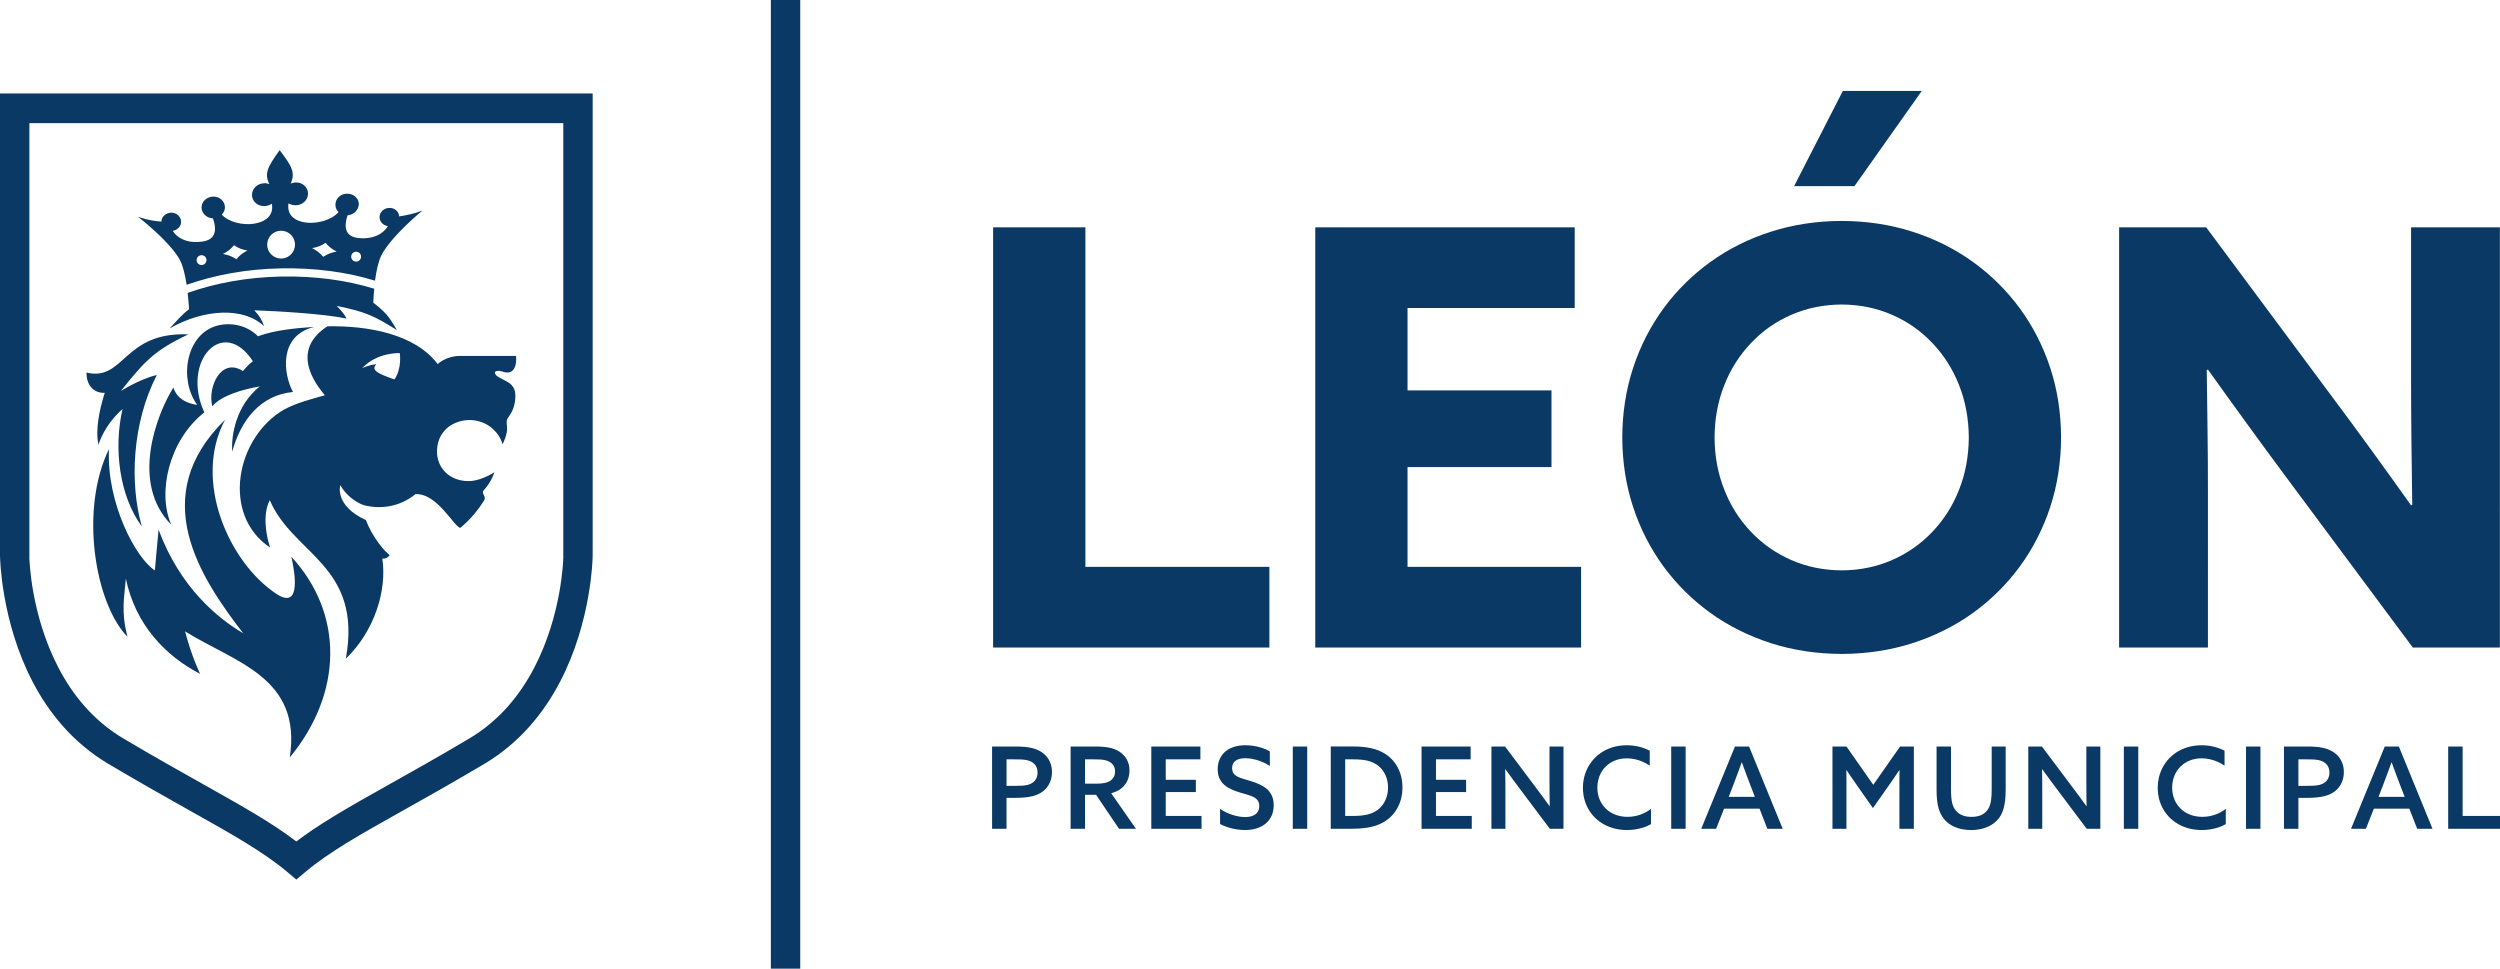
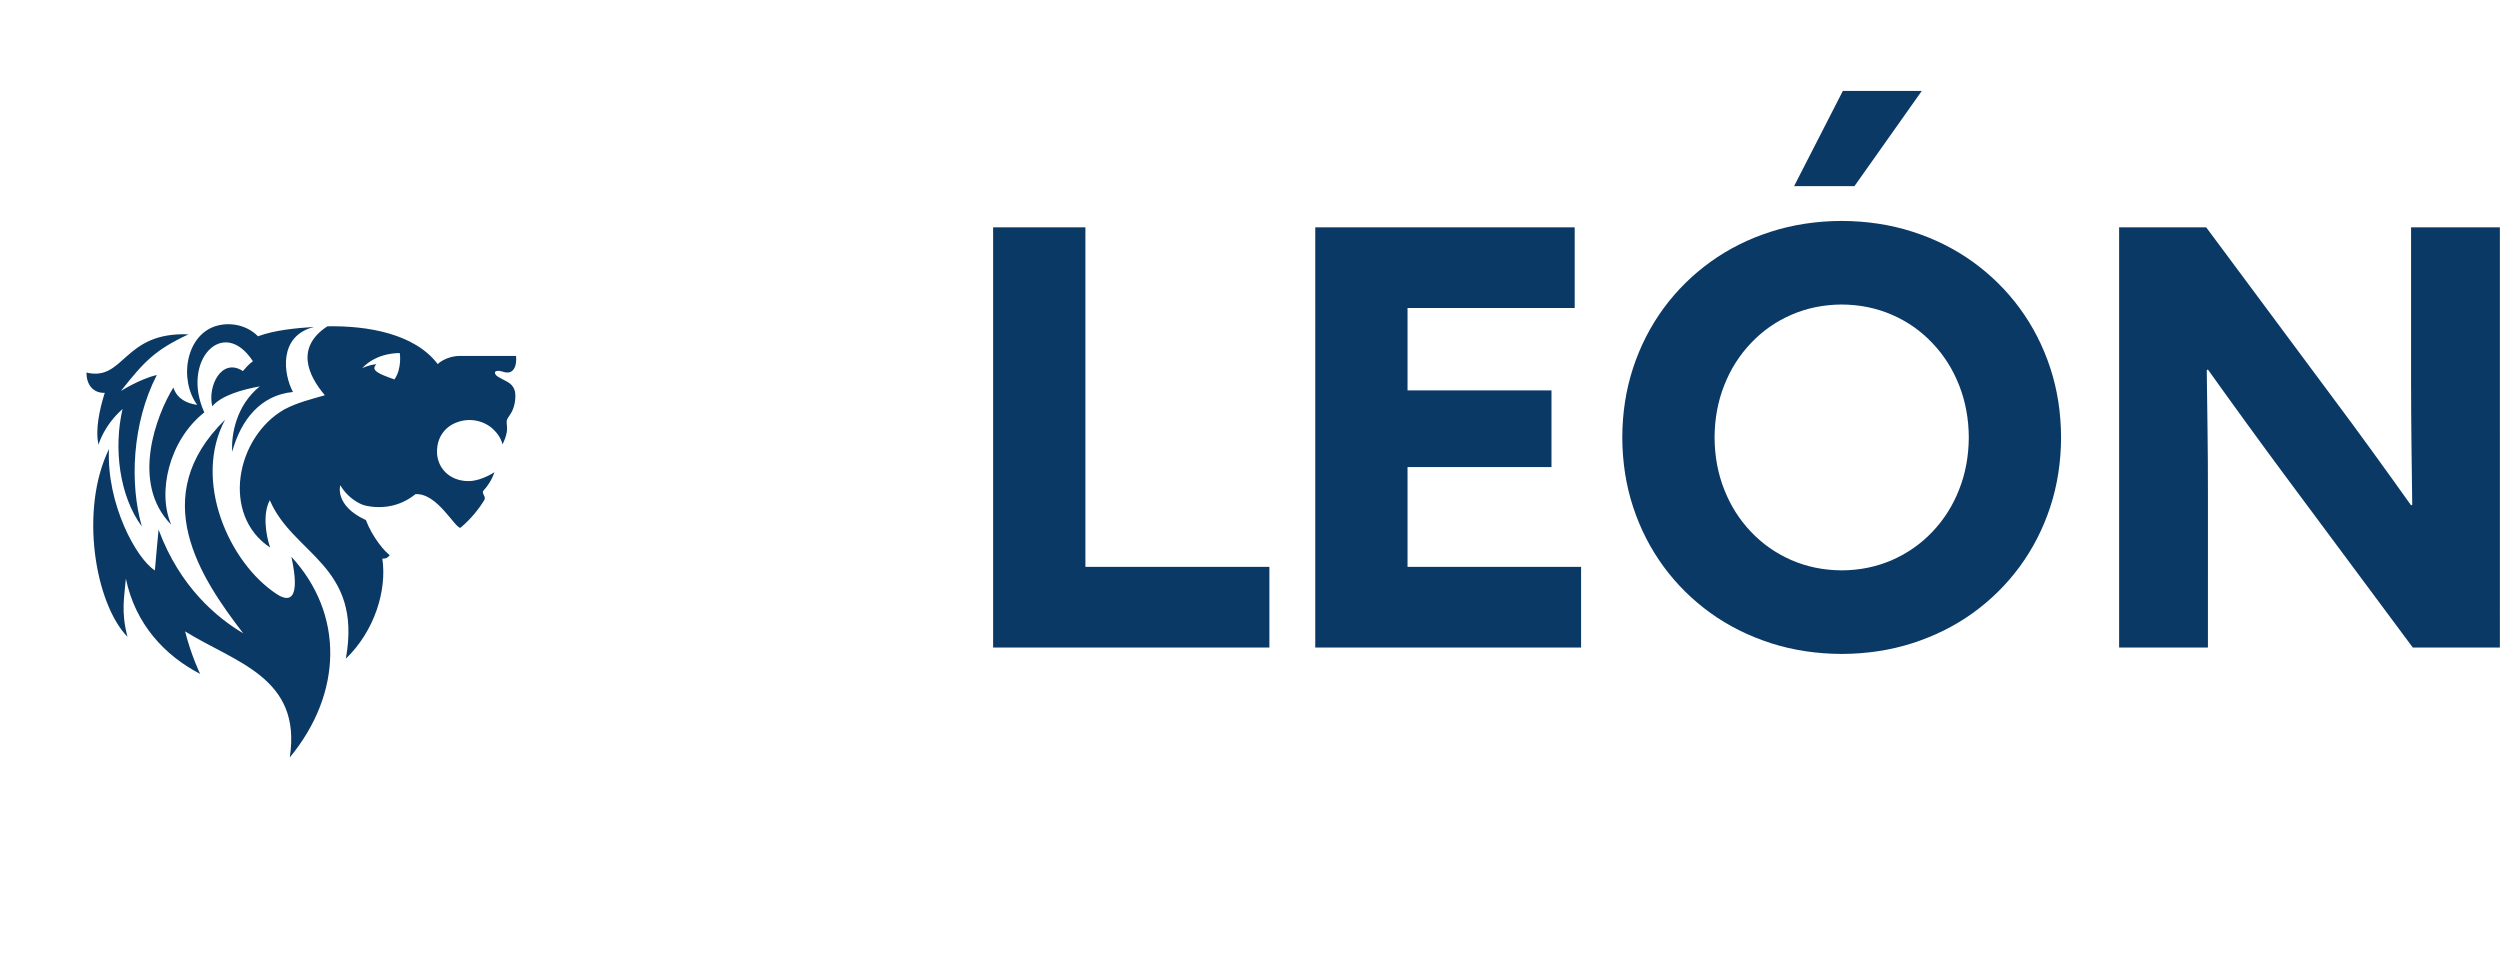
<svg xmlns="http://www.w3.org/2000/svg" version="1.1" x="0px" y="0px" width="334.948px" height="129.78px" viewBox="0 0 334.948 129.78" style="overflow:visible;enable-background:new 0 0 334.948 129.78;" xml:space="preserve">
  <style type="text/css">
	.st0{fill:#0A3965;}
	.st1{fill-rule:evenodd;clip-rule:evenodd;fill:#0A3965;}
</style>
  <defs>
</defs>
  <g>
-     <path class="st0" d="M3.931,74.598h0.008l0-58.099l71.53,0l0,58.127h0.007c-0.01,0.461-0.224,7.775-3.898,14.832   c-1.859,3.57-4.608,7.053-8.673,9.466c-4.109,2.44-7.696,4.452-10.863,6.229l-0.173,0.097c-2.668,1.496-5.108,2.864-7.388,4.264   c-1.747,1.072-3.343,2.132-4.778,3.228c-3.272-2.504-7.351-4.791-12.155-7.485l0,0.001l-0.011-0.007l-0.108-0.061   c-3.184-1.787-6.789-3.81-10.927-6.266c-4.068-2.415-6.819-5.902-8.678-9.477C4.1,82.29,3.935,74.877,3.931,74.598 M0,14.51   l0,60.088l0.008,0.008c0.001,0.128,0.141,8.621,4.338,16.69c2.153,4.14,5.369,8.196,10.171,11.047   c4.245,2.519,7.834,4.533,11.004,6.312l0.108,0.061l0-0.001l0.011,0.007c5.273,2.957,9.645,5.409,12.808,8.069l1.253,1.054   l1.254-1.054c1.578-1.326,3.44-2.592,5.555-3.89c2.109-1.295,4.572-2.676,7.265-4.186l0.173-0.097   c3.154-1.77,6.725-3.773,10.94-6.275c4.798-2.849,8.013-6.901,10.166-11.036c4.202-8.07,4.343-16.549,4.344-16.657l0.008-0.023   l0-60.116v-1.989l-1.969,0l-75.468,0l-1.969,0L0,14.51z" />
    <path class="st1" d="M19.004,70.534c-3.018-4.09-3.805-10.491-2.585-15.734c-2.572,2.288-3.216,4.781-3.216,4.781   c-0.462-1.927,0.114-4.678,0.832-6.951c-1.348,0.07-2.456-0.877-2.449-2.714c5.12,1.222,4.889-5.482,13.658-5.118   c-4.467,2.09-5.907,3.613-9.05,7.59c0,0,2.514-1.604,4.817-2.146C17.672,56.714,17.364,64.868,19.004,70.534 M42.105,43.796   c-2.42,0.165-5.297,0.421-7.54,1.261c-1.42-1.455-3.588-1.912-5.422-1.437c-4.259,1.102-5.213,7.243-2.719,10.627   c-1.386-0.191-2.684-0.799-3.202-2.318c-2.236,3.619-5.802,12.786-0.275,18.375c-1.895-4.284-0.333-11.3,4.426-15.05   c-3.147-6.899,2.535-12.984,6.514-6.848c0,0-0.497,0.286-1.344,1.311c-2.859-1.872-4.771,2.058-4.099,4.719   c1.19-1.449,4.043-2.253,6.363-2.668c-3.168,2.531-3.854,6.525-3.695,8.753c1.136-4.208,3.79-7.604,8.14-8   C37.964,50.129,37.272,44.979,42.105,43.796z M48.507,49.342c2.063-2.198,5.059-2.032,5.059-2.032s0.316,2.078-0.723,3.523   c-2.484-0.858-3.124-1.289-2.412-2.041C49.227,48.933,48.507,49.342,48.507,49.342z M46.335,88.249   c3.862-3.717,5.521-9.162,4.891-13.409c0.441,0.043,0.773-0.139,0.989-0.465c-0.628-0.429-2.305-2.347-3.189-4.691   c-4.273-1.968-3.437-4.67-3.437-4.67c1.259,2.086,3.082,2.648,3.211,2.685c2.097,0.522,4.672,0.285,6.86-1.491   c2.905-0.191,5.247,4.507,6.028,4.507c1.355-1.136,2.44-2.455,3.206-3.739c0.278-0.461-0.459-0.878-0.101-1.266   c0.604-0.653,1.132-1.483,1.446-2.447c-0.836,0.554-2.253,1.195-3.456,1.195c-2.614,0-4.235-1.831-4.234-3.936   c0-1.927,1.041-3.33,2.661-3.936c1.861-0.697,3.718-0.149,4.851,0.905c0.554,0.516,1.057,1.209,1.269,2.046   c1.215-2.506,0.107-2.706,0.801-3.671c0.411-0.571,0.889-1.342,0.92-2.769c-0.003-0.516-0.054-1.4-1.114-1.965   c-1.117-0.597-1.516-0.73-1.623-1.142c-0.086-0.324,0.506-0.37,0.955-0.22c0.611,0.204,1.349,0.336,1.745-0.662   c0.24-0.745,0.117-1.42,0.117-1.42s-5.529,0-7.465,0c-1.953,0-3.022,1.091-3.022,1.091c-3.077-4.064-9.381-5.165-14.786-5.06   c-4.295,2.819-2.609,6.553-0.333,9.236c-1.84,0.528-3.685,0.981-5.395,1.877c-6.535,3.701-8.533,14.168-1.939,18.529   c-0.617-1.793-0.988-4.642-0.04-6.34C39.254,74.314,48.602,75.729,46.335,88.249z" />
    <path class="st1" d="M14.599,60.173c-3.978,8.149-1.856,20.689,2.484,25.153c-0.91-3.442-0.402-5.429-0.22-7.805   c1.269,6.126,5.235,10.315,9.949,12.767c0,0-1.183-2.432-2.013-5.696c6.678,4.175,15.678,6.136,14.025,16.894   c7.134-8.65,7.255-19.251,0.219-26.885c1.205,5.582-0.117,6.229-2.007,4.97c-6.428-4.25-11.226-15.257-6.88-23.336   c-10.545,10.288-3.324,21.144,2.431,28.616c-3.464-2.05-8.471-6.151-11.342-13.89c-0.19,1.925-0.342,3.817-0.494,5.462   C18.253,74.844,14.265,67.505,14.599,60.173" />
-     <path class="st1" d="M45.116,40.985c0.526,0.555,1.005,1.037,1.305,1.698c-2.984-0.649-9.319-0.999-12.356-1.109   c0.727,0.751,1.05,1.331,1.309,2.132c-2.666-2.575-7.984-2.367-12.646,0.298c0.791-0.84,1.696-1.935,2.611-2.571   c-0.055-0.723-0.124-1.542-0.201-2.19c3.673-1.299,7.918-2.094,12.463-2.19c4.544-0.096,8.842,0.49,12.537,1.63   c-0.074,0.644-0.092,1.272-0.122,1.871c2.08,1.576,2.401,2.443,3.154,3.668C50.134,42.321,49.022,41.783,45.116,40.985    M41.819,33.239c0.637,0.349,1.018,0.61,1.481,1.171c0.646-0.42,1.096-0.564,1.802-0.705c-0.616-0.328-1.018-0.61-1.482-1.171   C42.975,32.954,42.546,33.119,41.819,33.239z M37.661,30.911c-1.029,0-1.864,0.834-1.864,1.864c0,1.029,0.835,1.864,1.864,1.864   c1.03,0,1.864-0.835,1.864-1.864C39.526,31.746,38.691,30.911,37.661,30.911z M33.152,33.561c-0.637,0.349-1.018,0.61-1.481,1.17   c-0.646-0.42-1.096-0.564-1.802-0.705c0.615-0.328,1.018-0.61,1.481-1.171C31.996,33.275,32.425,33.441,33.152,33.561z    M27.004,34.19c-0.365,0-0.661,0.296-0.661,0.661c0,0.365,0.296,0.66,0.661,0.66c0.365,0,0.66-0.296,0.66-0.66   C27.665,34.486,27.369,34.19,27.004,34.19z M47.714,33.726c-0.365,0-0.661,0.296-0.661,0.661c0,0.365,0.296,0.661,0.661,0.661   c0.365,0,0.661-0.296,0.661-0.661C48.375,34.022,48.079,33.726,47.714,33.726z M37.466,20.117L37.466,20.117   c-1.634,2.277-2.08,3.132-1.38,4.548c-0.229-0.071-0.458-0.142-0.703-0.112c-0.897,0.028-1.622,0.701-1.622,1.559   c0,0.858,0.75,1.527,1.647,1.499c0.379-0.008,0.74-0.122,1.012-0.319c0.622,3.188-4.812,3.484-6.719,1.463   c0.283-0.264,0.442-0.616,0.434-0.994c-0.011-0.791-0.694-1.449-1.591-1.421c-0.863,0.033-1.55,0.678-1.539,1.469   c0.011,0.791,0.7,1.416,1.519,1.444c0.408,1.095,0.63,2.709-1.178,3.071c-2.264,0.427-3.69-0.523-4.203-1.394   c0.634-0.104,1.127-0.609,1.123-1.227c-0.027-0.691-0.626-1.233-1.35-1.211c-0.69,0.027-1.289,0.549-1.29,1.2   c-0.747-0.051-1.756-0.178-3.123-0.638c0,0,4.187,3.21,5.596,5.768c0.423,0.788,0.703,2.034,0.906,3.336   c3.746-1.321,8.024-2.112,12.602-2.202c4.578-0.09,8.876,0.495,12.637,1.647c0.176-1.31,0.446-2.571,0.853-3.397   c1.343-2.599,5.487-5.983,5.487-5.983c-1.35,0.504-2.369,0.65-3.109,0.771c-0.032-0.657-0.603-1.16-1.327-1.139   c-0.724,0.021-1.294,0.582-1.296,1.234c0.004,0.618,0.475,1.105,1.111,1.208c-0.484,0.883-1.882,1.894-4.162,1.564   c-1.807-0.289-1.616-1.906-1.234-3.011c0.835-0.072,1.488-0.722,1.511-1.508c-0.011-0.791-0.733-1.421-1.596-1.388   c-0.858,0-1.55,0.678-1.539,1.469c0.003,0.412,0.155,0.745,0.424,0.994c-1.88,2.1-7.261,2.062-6.708-1.177   c0.28,0.182,0.609,0.269,0.988,0.261c0.896-0.028,1.622-0.701,1.622-1.559c0.001-0.858-0.75-1.527-1.647-1.499   c-0.245,0.029-0.49,0.059-0.679,0.166C39.59,23.134,39.139,22.307,37.466,20.117z" />
-     <rect x="103.278" y="0" class="st0" width="3.938" height="129.78" />
    <path class="st0" d="M323.267,86.759l11.665,0V30.458l-11.898,0v20.918c0,2.722,0.026,5.443,0.052,8.152   c0.026,2.722,0.065,5.417,0.104,8.1l-0.156,0.078c-1.736-2.449-3.486-4.873-5.223-7.271c-1.75-2.411-3.525-4.834-5.353-7.271   l-16.875-22.707l-11.665,0l0,56.301h11.898V65.84c0-2.722-0.013-5.443-0.052-8.152c-0.026-2.722-0.065-5.417-0.104-8.1l0.155-0.078   c1.737,2.437,3.487,4.86,5.236,7.271c1.736,2.398,3.525,4.821,5.34,7.271L323.267,86.759z M257.479,12.183l-10.576,0l-6.532,12.753   l8.088,0L257.479,12.183z M246.747,87.614c3.357-0.013,6.519-0.492,9.474-1.439c2.968-0.959,5.664-2.294,8.1-4.044   c2.424-1.75,4.523-3.824,6.286-6.221c1.763-2.411,3.124-5.068,4.083-7.984c0.959-2.916,1.439-6.027,1.452-9.319   c-0.013-3.292-0.493-6.403-1.452-9.319c-0.959-2.916-2.32-5.573-4.083-7.984c-1.763-2.398-3.862-4.471-6.286-6.221   c-2.436-1.75-5.132-3.098-8.1-4.044c-2.955-0.946-6.117-1.426-9.474-1.439c-3.357,0.013-6.519,0.493-9.474,1.439   c-2.968,0.946-5.664,2.294-8.101,4.044c-2.424,1.75-4.523,3.823-6.286,6.221c-1.762,2.411-3.123,5.067-4.083,7.984   c-0.959,2.916-1.439,6.027-1.451,9.319c0.013,3.292,0.493,6.403,1.451,9.319c0.959,2.916,2.32,5.573,4.083,7.984   c1.763,2.398,3.863,4.471,6.286,6.221c2.436,1.749,5.132,3.084,8.101,4.044C240.228,87.122,243.39,87.601,246.747,87.614z    M246.747,76.416c-2.436-0.013-4.692-0.48-6.765-1.387c-2.061-0.907-3.862-2.164-5.392-3.785c-1.542-1.62-2.735-3.499-3.577-5.651   c-0.856-2.152-1.283-4.484-1.296-6.986c0.013-2.501,0.441-4.834,1.296-6.986c0.842-2.151,2.035-4.031,3.577-5.651   c1.529-1.62,3.331-2.89,5.392-3.784c2.074-0.907,4.329-1.374,6.765-1.387c2.45,0.013,4.692,0.48,6.766,1.387   c2.061,0.894,3.862,2.164,5.392,3.784c1.542,1.62,2.735,3.499,3.577,5.651c0.855,2.152,1.283,4.485,1.296,6.986   c-0.013,2.501-0.441,4.834-1.296,6.986c-0.843,2.151-2.035,4.031-3.577,5.651c-1.529,1.62-3.331,2.877-5.392,3.785   C251.439,75.937,249.197,76.403,246.747,76.416z M176.216,86.759l35.616,0l0-10.809l-23.251,0V62.574l19.286,0V52.309l-19.286,0   V41.267l22.396,0V30.458l-34.76,0L176.216,86.759z M133.057,86.759l37.016,0l0-10.809l-24.651,0l0-45.492l-12.365,0L133.057,86.759   z" />
-     <path class="st0" d="M328.006,111.04h6.943v-1.72l-5.009,0v-9.303h-1.934V111.04z M319.312,105.102   c0.19-0.492,0.373-0.982,0.553-1.467c0.18-0.484,0.36-0.979,0.543-1.487h0.031c0.175,0.495,0.355,0.987,0.538,1.477   c0.183,0.49,0.368,0.982,0.558,1.477l0.64,1.659h-3.502L319.312,105.102z M321.398,100.017h-1.888l-4.522,11.023h1.995l1.066-2.695   h4.75l1.051,2.695h2.055L321.398,100.017z M307.938,105.285v-3.547h1.066c0.315-0.003,0.604,0.002,0.865,0.013   c0.264,0.013,0.505,0.038,0.726,0.079c0.218,0.043,0.419,0.106,0.601,0.198c0.284,0.137,0.505,0.328,0.66,0.574   c0.157,0.243,0.236,0.546,0.239,0.903c-0.003,0.335-0.071,0.622-0.206,0.858c-0.135,0.238-0.325,0.429-0.571,0.574   c-0.17,0.099-0.36,0.175-0.571,0.226s-0.457,0.084-0.736,0.101c-0.277,0.015-0.604,0.025-0.977,0.023H307.938z M306.005,111.04   h1.933v-4.141h0.944c0.507,0.003,0.977-0.015,1.413-0.051c0.434-0.038,0.835-0.101,1.198-0.198   c0.365-0.094,0.698-0.231,0.997-0.406c0.307-0.183,0.576-0.411,0.804-0.683c0.231-0.272,0.408-0.584,0.538-0.939   c0.13-0.355,0.193-0.749,0.196-1.18c-0.003-0.462-0.076-0.875-0.221-1.238c-0.145-0.365-0.343-0.68-0.594-0.949   c-0.251-0.266-0.538-0.487-0.86-0.66c-0.31-0.165-0.642-0.29-0.998-0.373c-0.355-0.084-0.723-0.14-1.106-0.167   c-0.383-0.028-0.771-0.041-1.17-0.038h-3.075V111.04z M300.919,111.04h1.933v-11.023h-1.933V111.04z M289.089,105.559   c0.003,0.644,0.097,1.251,0.282,1.822c0.185,0.569,0.452,1.086,0.797,1.553c0.348,0.469,0.761,0.87,1.246,1.21   c0.485,0.34,1.028,0.602,1.627,0.784c0.601,0.183,1.249,0.277,1.941,0.279c0.378,0,0.756-0.028,1.134-0.086   c0.378-0.058,0.746-0.147,1.101-0.264c0.355-0.117,0.685-0.264,0.992-0.442v-2.04c-0.444,0.337-0.932,0.598-1.459,0.784   c-0.53,0.185-1.088,0.279-1.677,0.282c-0.614-0.003-1.17-0.104-1.667-0.302c-0.497-0.195-0.921-0.472-1.276-0.827   c-0.355-0.353-0.629-0.766-0.82-1.241c-0.188-0.474-0.284-0.987-0.287-1.543c0.003-0.564,0.099-1.081,0.289-1.558   c0.19-0.477,0.459-0.89,0.81-1.246c0.35-0.353,0.764-0.629,1.246-0.825c0.482-0.198,1.015-0.297,1.599-0.299   c0.383,0,0.759,0.043,1.127,0.127c0.365,0.083,0.715,0.2,1.045,0.347c0.332,0.15,0.632,0.32,0.903,0.515v-2.01   c-0.437-0.231-0.919-0.409-1.441-0.538c-0.522-0.127-1.068-0.19-1.634-0.193c-0.703,0.002-1.355,0.099-1.957,0.289   c-0.601,0.191-1.144,0.46-1.624,0.807c-0.482,0.35-0.896,0.761-1.236,1.236c-0.343,0.474-0.604,0.997-0.787,1.568   C289.183,104.32,289.091,104.922,289.089,105.559z M284.552,111.04h1.934v-11.023h-1.934V111.04z M273.62,111.04l0-4.628   c0-0.586,0-1.16-0.005-1.718c-0.003-0.558-0.01-1.099-0.025-1.616l0.031-0.015c0.32,0.439,0.64,0.88,0.965,1.32   c0.325,0.441,0.657,0.888,1,1.345l3.989,5.314h1.827l0-11.023h-1.873v4.628c0,0.586,0,1.16,0.005,1.718   c0.002,0.558,0.01,1.099,0.025,1.616l-0.031,0.015c-0.317-0.442-0.639-0.881-0.964-1.322c-0.325-0.439-0.657-0.888-1-1.342   l-3.989-5.314h-1.827v11.023H273.62z M260.236,109.426c0.244,0.373,0.553,0.69,0.926,0.957c0.373,0.264,0.804,0.467,1.294,0.609   c0.487,0.142,1.028,0.213,1.617,0.216c0.571,0,1.099-0.069,1.589-0.203c0.487-0.134,0.923-0.332,1.307-0.594   c0.383-0.259,0.7-0.579,0.957-0.954c0.205-0.31,0.368-0.652,0.482-1.03c0.117-0.378,0.198-0.794,0.244-1.248   c0.046-0.457,0.068-0.954,0.066-1.497l0-5.664h-1.873v5.694c0.005,0.599-0.026,1.112-0.089,1.538   c-0.064,0.427-0.18,0.787-0.353,1.081c-0.195,0.345-0.474,0.617-0.84,0.812c-0.368,0.195-0.837,0.297-1.413,0.3   c-0.424-0.003-0.789-0.056-1.091-0.157c-0.302-0.104-0.556-0.241-0.756-0.416c-0.2-0.173-0.363-0.368-0.482-0.583   c-0.106-0.185-0.19-0.398-0.254-0.637c-0.061-0.241-0.107-0.52-0.132-0.843c-0.028-0.32-0.041-0.695-0.041-1.124v-5.664h-1.934   v5.786c-0.002,0.497,0.02,0.964,0.066,1.401c0.046,0.434,0.124,0.838,0.239,1.208C259.879,108.784,260.036,109.121,260.236,109.426   z M245.513,111.04l1.873,0v-5.451c0-0.419,0-0.827-0.002-1.223c0-0.398-0.005-0.787-0.013-1.167l0.03-0.015   c0.228,0.347,0.465,0.698,0.708,1.048c0.244,0.35,0.495,0.713,0.754,1.084l2.071,2.954l2.071-2.954   c0.259-0.371,0.51-0.733,0.753-1.084c0.244-0.35,0.48-0.7,0.708-1.048l0.031,0.015c-0.008,0.381-0.01,0.769-0.013,1.167   c-0.003,0.396-0.003,0.804-0.003,1.223v5.451h1.934v-11.023h-1.842l-3.593,5.131l-3.594-5.131h-1.873L245.513,111.04z    M232.252,105.102c0.19-0.492,0.373-0.982,0.553-1.467c0.18-0.484,0.36-0.979,0.543-1.487h0.031   c0.175,0.495,0.355,0.987,0.538,1.477c0.183,0.49,0.368,0.982,0.558,1.477l0.64,1.659h-3.502L232.252,105.102z M234.338,100.017   h-1.888l-4.522,11.023h1.995l1.066-2.695h4.75l1.051,2.695h2.055L234.338,100.017z M223.908,111.04h1.933v-11.023h-1.934   L223.908,111.04z M212.078,105.559c0.003,0.644,0.097,1.251,0.282,1.822c0.185,0.569,0.452,1.086,0.797,1.553   c0.348,0.469,0.761,0.87,1.246,1.21c0.485,0.34,1.028,0.602,1.627,0.784c0.602,0.183,1.249,0.277,1.941,0.279   c0.378,0,0.756-0.028,1.134-0.086c0.378-0.058,0.746-0.147,1.101-0.264c0.355-0.117,0.685-0.264,0.992-0.442v-2.04   c-0.444,0.337-0.932,0.598-1.459,0.784c-0.53,0.185-1.088,0.279-1.677,0.282c-0.614-0.003-1.17-0.104-1.667-0.302   c-0.497-0.195-0.921-0.472-1.276-0.827c-0.355-0.353-0.629-0.766-0.82-1.241c-0.188-0.474-0.284-0.987-0.287-1.543   c0.003-0.564,0.099-1.081,0.289-1.558c0.19-0.477,0.459-0.89,0.809-1.246c0.35-0.353,0.764-0.629,1.246-0.825   c0.482-0.198,1.015-0.297,1.599-0.299c0.383,0,0.759,0.043,1.127,0.127c0.365,0.083,0.715,0.2,1.045,0.347   c0.332,0.15,0.632,0.32,0.903,0.515v-2.01c-0.437-0.231-0.919-0.409-1.441-0.538c-0.522-0.127-1.068-0.19-1.634-0.193   c-0.703,0.002-1.355,0.099-1.957,0.289c-0.601,0.191-1.144,0.46-1.624,0.807c-0.482,0.35-0.895,0.761-1.235,1.236   c-0.343,0.474-0.604,0.997-0.787,1.568C212.172,104.32,212.081,104.922,212.078,105.559z M201.694,111.04l0-4.628   c0-0.586,0-1.16-0.005-1.718c-0.003-0.558-0.01-1.099-0.025-1.616l0.031-0.015c0.32,0.439,0.64,0.88,0.964,1.32   c0.325,0.441,0.657,0.888,1,1.345l3.989,5.314h1.827v-11.023h-1.873v4.628c0,0.586,0,1.16,0.005,1.718   c0.002,0.558,0.01,1.099,0.025,1.616l-0.031,0.015c-0.317-0.442-0.639-0.881-0.964-1.322c-0.325-0.439-0.657-0.888-1-1.342   l-3.989-5.314h-1.827v11.023L201.694,111.04z M190.458,111.04h6.729v-1.72l-4.796,0v-3.197h4.035v-1.644h-4.035v-2.741h4.644   v-1.721h-6.577V111.04z M180.226,109.319v-7.582h1.035c0.401-0.003,0.792,0.013,1.167,0.048c0.376,0.036,0.733,0.104,1.071,0.205   c0.34,0.102,0.655,0.251,0.944,0.447c0.307,0.208,0.573,0.464,0.802,0.769c0.226,0.304,0.404,0.652,0.53,1.038   c0.124,0.388,0.188,0.812,0.19,1.269c0,0.441-0.061,0.853-0.178,1.231c-0.117,0.378-0.282,0.718-0.492,1.02   c-0.21,0.299-0.459,0.556-0.746,0.764c-0.393,0.287-0.855,0.49-1.391,0.614c-0.535,0.122-1.162,0.18-1.883,0.178H180.226z    M178.292,111.04h2.816c0.706,0,1.348-0.041,1.926-0.127c0.581-0.086,1.107-0.218,1.579-0.401c0.472-0.183,0.898-0.416,1.276-0.706   c0.429-0.322,0.792-0.703,1.089-1.144c0.299-0.441,0.528-0.929,0.685-1.462c0.157-0.536,0.236-1.101,0.236-1.703   c0-0.637-0.089-1.236-0.266-1.797c-0.178-0.56-0.437-1.068-0.776-1.522c-0.338-0.454-0.751-0.84-1.241-1.157   c-0.563-0.363-1.202-0.622-1.913-0.777c-0.713-0.157-1.497-0.233-2.35-0.228h-3.06V111.04z M173.207,111.04h1.933v-11.023h-1.933   V111.04z M163.463,110.4c0.327,0.178,0.683,0.327,1.061,0.447c0.381,0.119,0.766,0.208,1.157,0.269   c0.391,0.061,0.769,0.091,1.132,0.091c0.576,0,1.101-0.076,1.571-0.228c0.469-0.15,0.873-0.368,1.211-0.655   c0.337-0.287,0.596-0.634,0.779-1.043c0.183-0.411,0.274-0.875,0.277-1.393c-0.002-0.502-0.089-0.934-0.254-1.292   c-0.165-0.355-0.393-0.657-0.68-0.901c-0.289-0.244-0.616-0.449-0.987-0.617c-0.368-0.168-0.759-0.312-1.17-0.434   c-0.333-0.099-0.65-0.193-0.947-0.279c-0.297-0.089-0.561-0.188-0.792-0.302c-0.228-0.114-0.411-0.261-0.543-0.441   c-0.132-0.18-0.198-0.411-0.2-0.698c0.002-0.31,0.078-0.563,0.228-0.761c0.15-0.198,0.355-0.342,0.619-0.439   c0.264-0.094,0.571-0.14,0.919-0.14c0.304,0,0.639,0.036,1.007,0.109c0.37,0.074,0.751,0.185,1.142,0.34   c0.391,0.152,0.772,0.348,1.139,0.586v-1.949c-0.312-0.183-0.655-0.335-1.025-0.457c-0.368-0.122-0.746-0.213-1.132-0.274   c-0.386-0.061-0.759-0.091-1.117-0.091c-0.561,0-1.068,0.074-1.525,0.218c-0.454,0.147-0.845,0.358-1.172,0.634   c-0.325,0.277-0.576,0.614-0.751,1.01c-0.175,0.396-0.264,0.845-0.267,1.35c0.003,0.479,0.084,0.893,0.244,1.236   c0.16,0.342,0.378,0.632,0.655,0.868c0.277,0.236,0.594,0.434,0.952,0.596c0.358,0.163,0.736,0.302,1.134,0.421   c0.36,0.104,0.695,0.2,1.007,0.292c0.312,0.091,0.586,0.198,0.824,0.317c0.236,0.119,0.422,0.277,0.554,0.467   c0.135,0.191,0.2,0.434,0.203,0.736c-0.002,0.335-0.084,0.611-0.241,0.829c-0.16,0.218-0.381,0.381-0.662,0.487   c-0.284,0.106-0.611,0.16-0.985,0.16c-0.231,0-0.482-0.02-0.756-0.063c-0.274-0.043-0.561-0.109-0.858-0.198   c-0.297-0.091-0.594-0.203-0.891-0.343c-0.297-0.137-0.584-0.302-0.86-0.492V110.4z M154.251,111.04h6.73v-1.72h-4.796v-3.197   h4.035v-1.644h-4.035v-2.741h4.644v-1.721l-6.577,0L154.251,111.04z M145.375,104.995v-3.258h1.172   c0.317-0.003,0.602,0.005,0.85,0.02c0.251,0.015,0.472,0.046,0.67,0.089c0.195,0.046,0.375,0.109,0.535,0.196   c0.246,0.127,0.439,0.299,0.579,0.513c0.14,0.216,0.21,0.487,0.213,0.812c0,0.274-0.051,0.507-0.15,0.703   c-0.099,0.195-0.236,0.355-0.414,0.484c-0.218,0.157-0.482,0.272-0.794,0.34c-0.309,0.068-0.685,0.104-1.124,0.101H145.375z    M143.441,111.04h1.933v-4.552h1.477l3.076,4.552h2.269l-3.319-4.765c0.52-0.129,0.962-0.338,1.327-0.624   c0.363-0.284,0.643-0.632,0.835-1.043c0.19-0.409,0.287-0.863,0.289-1.363c-0.003-0.436-0.073-0.827-0.21-1.17   c-0.137-0.342-0.325-0.639-0.564-0.891c-0.236-0.251-0.507-0.457-0.809-0.619c-0.289-0.155-0.601-0.274-0.936-0.353   c-0.335-0.079-0.683-0.132-1.046-0.157c-0.363-0.028-0.731-0.041-1.109-0.038h-3.213V111.04z M134.854,105.285v-3.547h1.066   c0.315-0.003,0.604,0.002,0.865,0.013c0.264,0.013,0.505,0.038,0.726,0.079c0.218,0.043,0.419,0.106,0.601,0.198   c0.284,0.137,0.505,0.328,0.66,0.574c0.157,0.243,0.236,0.546,0.238,0.903c-0.003,0.335-0.071,0.622-0.205,0.858   c-0.134,0.238-0.325,0.429-0.571,0.574c-0.17,0.099-0.36,0.175-0.571,0.226c-0.21,0.051-0.457,0.084-0.736,0.101   c-0.276,0.015-0.604,0.025-0.977,0.023H134.854z M132.92,111.04h1.933v-4.141h0.944c0.507,0.003,0.977-0.015,1.413-0.051   c0.434-0.038,0.835-0.101,1.198-0.198c0.365-0.094,0.698-0.231,0.997-0.406c0.307-0.183,0.576-0.411,0.804-0.683   c0.231-0.272,0.409-0.584,0.538-0.939c0.129-0.355,0.193-0.749,0.195-1.18c-0.002-0.462-0.076-0.875-0.221-1.238   c-0.145-0.365-0.342-0.68-0.594-0.949c-0.251-0.266-0.538-0.487-0.86-0.66c-0.31-0.165-0.642-0.29-0.997-0.373   c-0.355-0.084-0.723-0.14-1.107-0.167c-0.383-0.028-0.771-0.041-1.17-0.038h-3.075L132.92,111.04z" />
  </g>
</svg>